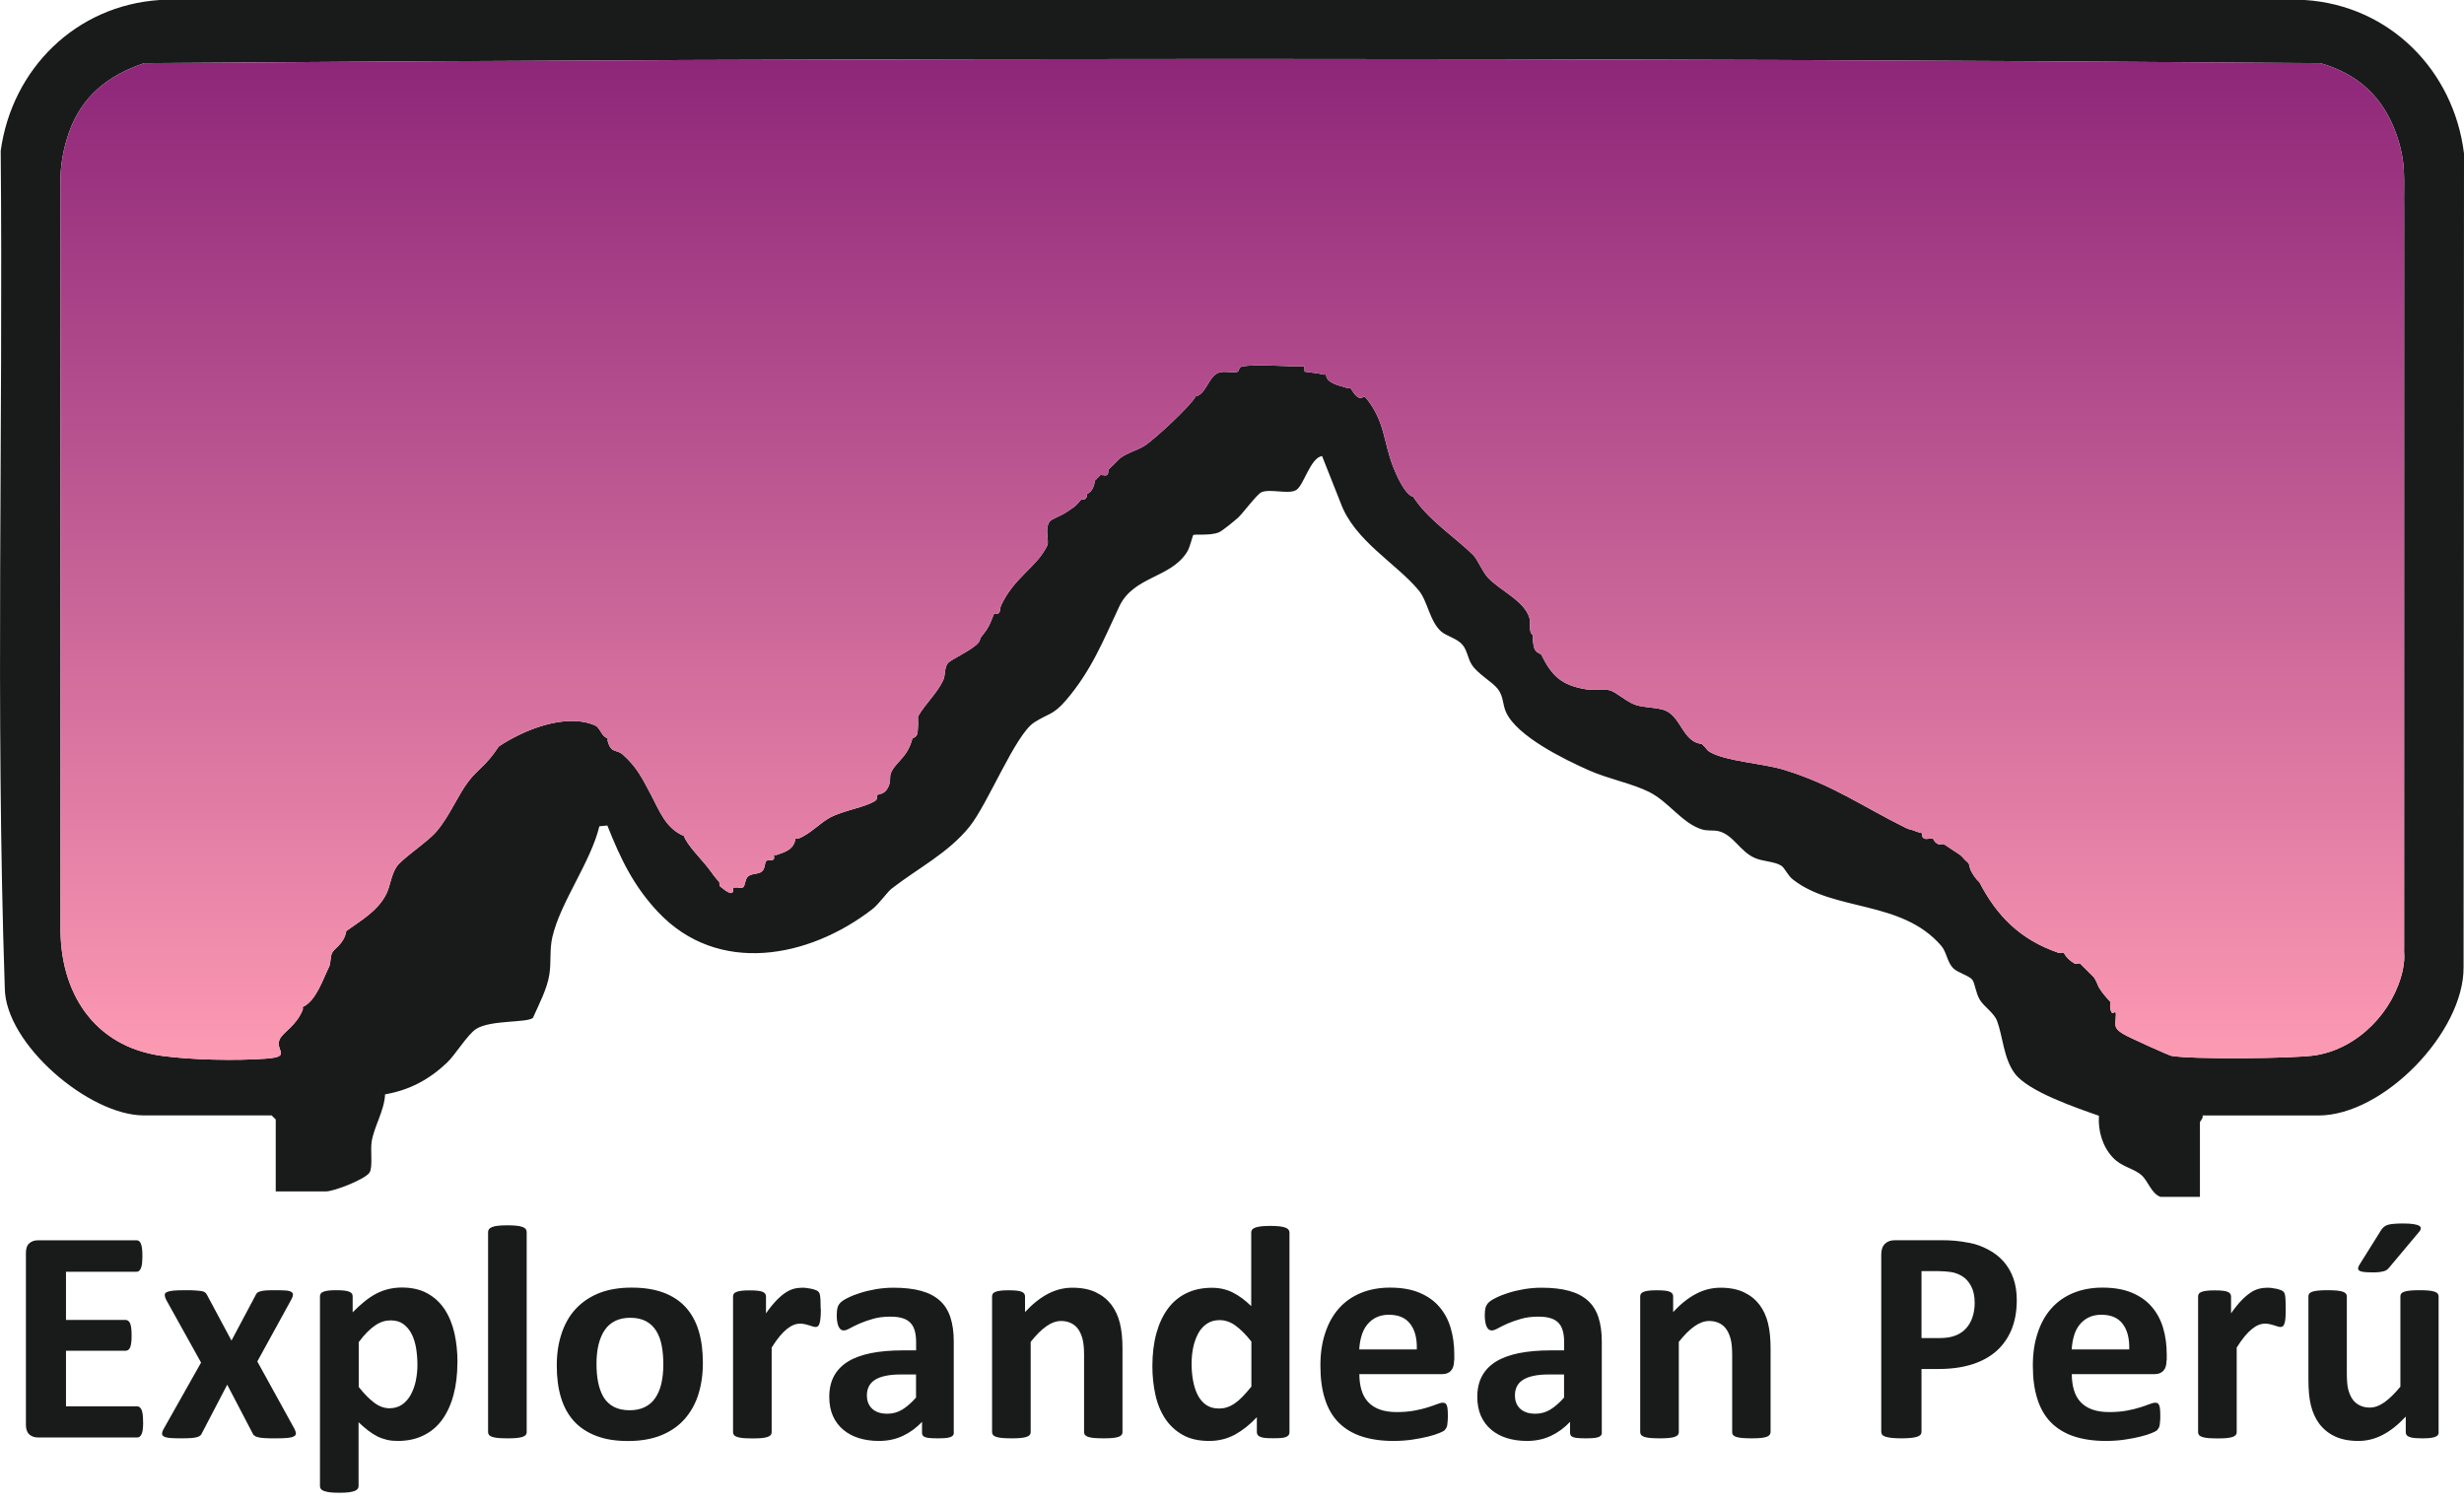
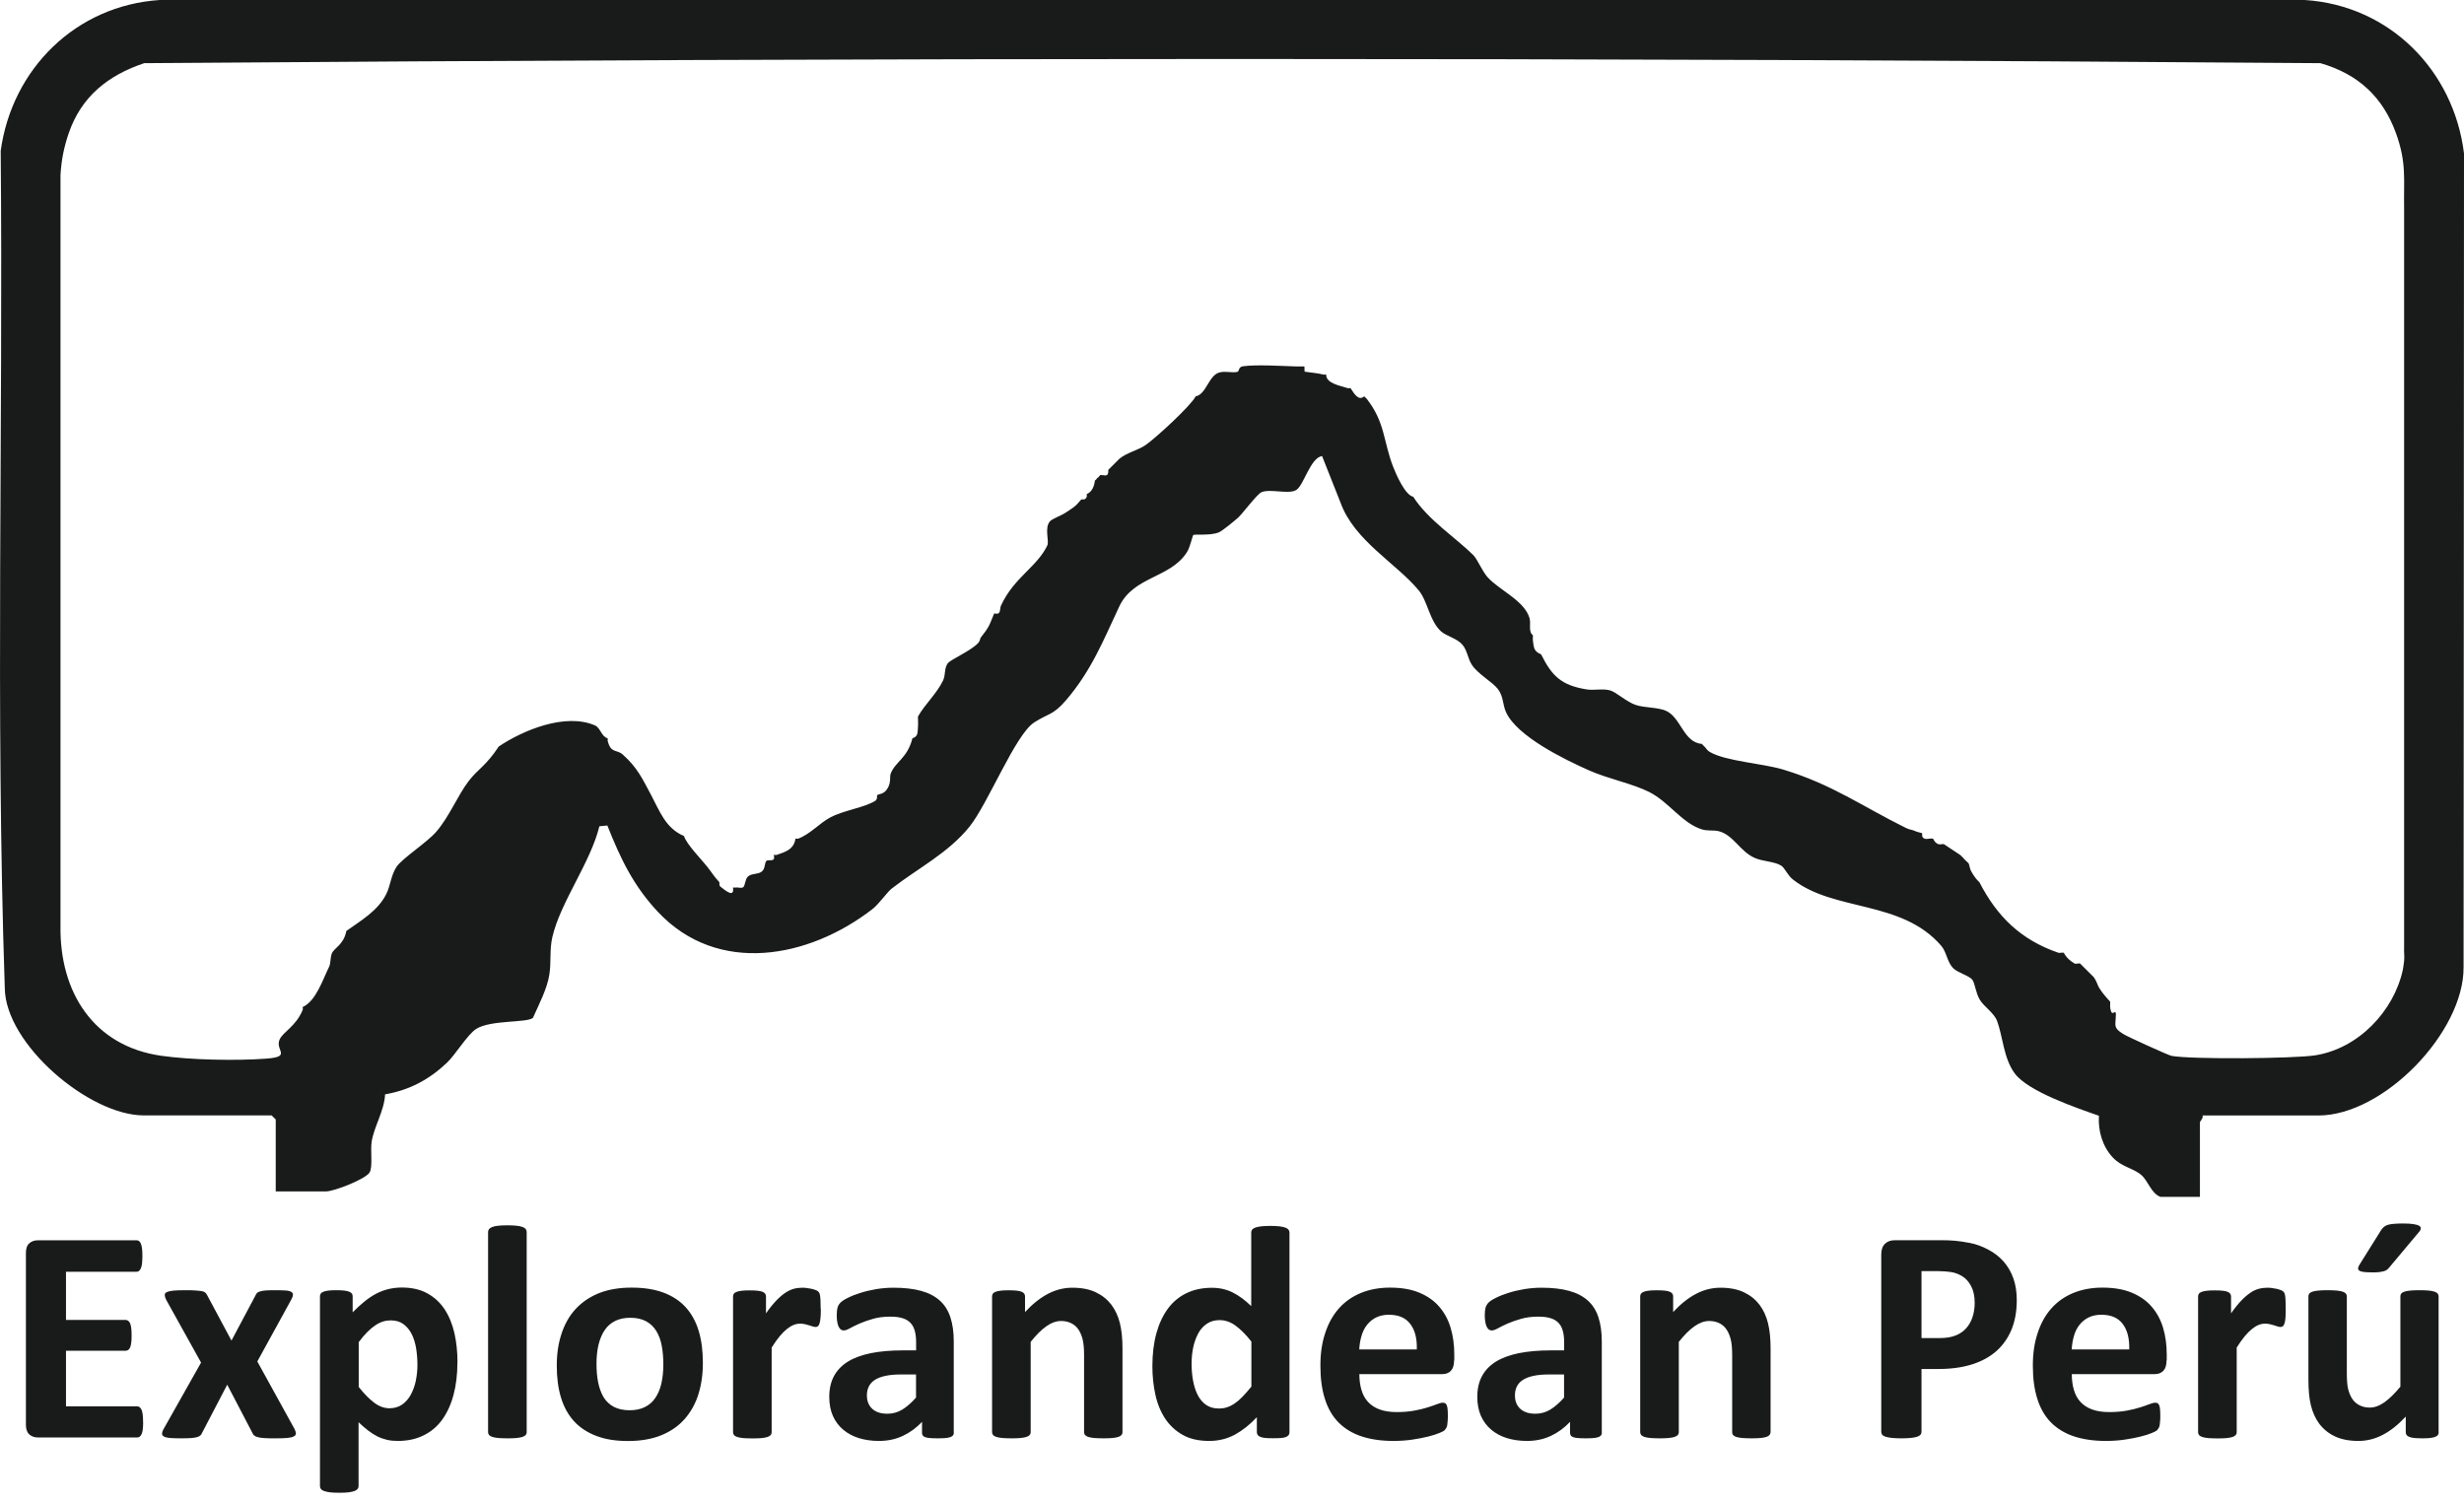
<svg xmlns="http://www.w3.org/2000/svg" width="105" height="64" viewBox="0 0 105 64" fill="none">
  <path d="M6.101 60.589C6.101 60.715 6.093 60.818 6.086 60.903C6.075 60.988 6.06 61.055 6.038 61.106C6.016 61.158 5.99 61.195 5.956 61.221C5.923 61.247 5.89 61.258 5.849 61.258H1.615C1.471 61.258 1.352 61.217 1.252 61.132C1.156 61.047 1.104 60.911 1.104 60.719V53.395C1.104 53.203 1.152 53.066 1.252 52.981C1.348 52.896 1.471 52.855 1.615 52.855H5.823C5.864 52.855 5.897 52.867 5.927 52.889C5.956 52.911 5.982 52.948 6.005 53.003C6.027 53.059 6.042 53.125 6.053 53.21C6.064 53.295 6.068 53.402 6.068 53.531C6.068 53.653 6.06 53.757 6.053 53.842C6.042 53.927 6.027 53.993 6.005 54.045C5.982 54.096 5.956 54.133 5.927 54.159C5.897 54.185 5.86 54.196 5.823 54.196H2.812V56.25H5.356C5.397 56.25 5.43 56.261 5.464 56.287C5.497 56.312 5.523 56.346 5.545 56.397C5.567 56.449 5.582 56.516 5.593 56.6C5.605 56.685 5.608 56.789 5.608 56.911C5.608 57.033 5.605 57.14 5.593 57.221C5.582 57.302 5.567 57.369 5.545 57.42C5.523 57.472 5.497 57.505 5.464 57.528C5.43 57.55 5.397 57.561 5.356 57.561H2.812V59.932H5.845C5.886 59.932 5.919 59.943 5.953 59.969C5.986 59.995 6.012 60.032 6.034 60.083C6.056 60.135 6.071 60.205 6.082 60.286C6.093 60.371 6.097 60.475 6.097 60.6L6.101 60.589ZM12.561 60.918C12.594 60.992 12.613 61.051 12.609 61.099C12.609 61.147 12.576 61.184 12.513 61.217C12.454 61.247 12.357 61.269 12.231 61.28C12.105 61.291 11.939 61.295 11.731 61.295C11.535 61.295 11.379 61.295 11.261 61.284C11.142 61.276 11.05 61.265 10.979 61.243C10.913 61.225 10.861 61.199 10.831 61.173C10.798 61.143 10.772 61.11 10.757 61.066L9.683 59.009L8.609 61.066C8.59 61.11 8.568 61.147 8.538 61.173C8.509 61.199 8.46 61.225 8.398 61.243C8.335 61.261 8.246 61.276 8.135 61.284C8.023 61.291 7.875 61.295 7.69 61.295C7.505 61.295 7.346 61.287 7.234 61.28C7.12 61.269 7.038 61.247 6.986 61.217C6.934 61.188 6.908 61.147 6.905 61.099C6.905 61.051 6.92 60.992 6.96 60.918L8.568 58.067L7.083 55.393C7.042 55.315 7.023 55.249 7.02 55.193C7.016 55.138 7.045 55.097 7.101 55.068C7.157 55.038 7.249 55.016 7.371 55.001C7.494 54.99 7.664 54.983 7.875 54.983C8.068 54.983 8.22 54.983 8.335 54.994C8.449 55.005 8.538 55.009 8.605 55.023C8.672 55.035 8.716 55.057 8.749 55.086C8.779 55.116 8.805 55.149 8.827 55.193L9.864 57.129L10.894 55.193C10.909 55.16 10.928 55.127 10.953 55.101C10.979 55.075 11.02 55.053 11.076 55.035C11.131 55.016 11.209 55.005 11.305 54.994C11.402 54.986 11.535 54.983 11.705 54.983C11.898 54.983 12.05 54.986 12.165 54.994C12.28 55.001 12.361 55.023 12.413 55.053C12.461 55.083 12.487 55.127 12.483 55.179C12.483 55.234 12.457 55.304 12.409 55.389L10.965 58.019L12.561 60.914V60.918ZM19.492 58.056C19.492 58.573 19.436 59.035 19.325 59.448C19.214 59.862 19.051 60.213 18.84 60.504C18.629 60.796 18.362 61.018 18.043 61.173C17.725 61.328 17.366 61.406 16.954 61.406C16.784 61.406 16.628 61.391 16.488 61.358C16.347 61.324 16.21 61.276 16.076 61.21C15.943 61.143 15.813 61.058 15.684 60.959C15.554 60.859 15.417 60.741 15.28 60.608V63.334C15.28 63.378 15.269 63.415 15.239 63.452C15.213 63.485 15.169 63.514 15.106 63.54C15.043 63.566 14.958 63.581 14.854 63.596C14.75 63.607 14.617 63.614 14.458 63.614C14.298 63.614 14.165 63.607 14.061 63.596C13.958 63.581 13.872 63.562 13.809 63.54C13.746 63.518 13.702 63.489 13.676 63.452C13.65 63.419 13.635 63.378 13.635 63.334V55.241C13.635 55.197 13.646 55.16 13.669 55.127C13.691 55.094 13.728 55.068 13.784 55.046C13.839 55.023 13.909 55.009 13.998 54.998C14.087 54.986 14.198 54.983 14.335 54.983C14.473 54.983 14.576 54.986 14.665 54.998C14.754 55.009 14.824 55.023 14.88 55.046C14.935 55.068 14.973 55.094 14.995 55.127C15.017 55.16 15.028 55.197 15.028 55.241V55.925C15.198 55.751 15.365 55.6 15.528 55.467C15.691 55.334 15.858 55.223 16.024 55.134C16.191 55.046 16.369 54.979 16.55 54.935C16.732 54.891 16.921 54.868 17.128 54.868C17.554 54.868 17.917 54.953 18.217 55.12C18.517 55.286 18.762 55.515 18.951 55.803C19.14 56.091 19.277 56.431 19.366 56.815C19.451 57.199 19.495 57.612 19.495 58.048L19.492 58.056ZM17.788 58.17C17.788 57.923 17.769 57.686 17.732 57.457C17.695 57.232 17.632 57.029 17.543 56.852C17.454 56.674 17.336 56.534 17.191 56.427C17.047 56.32 16.865 56.268 16.647 56.268C16.539 56.268 16.432 56.283 16.325 56.316C16.217 56.349 16.11 56.401 15.999 56.475C15.887 56.549 15.773 56.645 15.658 56.759C15.539 56.877 15.417 57.022 15.287 57.195V59.105C15.517 59.396 15.736 59.618 15.947 59.777C16.158 59.936 16.373 60.013 16.599 60.013C16.81 60.013 16.991 59.958 17.143 59.851C17.295 59.744 17.417 59.599 17.51 59.426C17.602 59.252 17.677 59.053 17.721 58.831C17.765 58.61 17.788 58.388 17.788 58.17ZM22.444 61.036C22.444 61.081 22.433 61.117 22.403 61.151C22.374 61.184 22.333 61.21 22.27 61.232C22.207 61.254 22.122 61.269 22.018 61.28C21.914 61.291 21.781 61.295 21.622 61.295C21.462 61.295 21.329 61.287 21.225 61.28C21.122 61.269 21.036 61.254 20.973 61.232C20.91 61.21 20.866 61.184 20.84 61.151C20.814 61.117 20.799 61.081 20.799 61.036V52.497C20.799 52.453 20.814 52.416 20.84 52.379C20.866 52.346 20.91 52.316 20.973 52.29C21.036 52.264 21.122 52.246 21.225 52.235C21.329 52.224 21.462 52.217 21.622 52.217C21.781 52.217 21.914 52.224 22.018 52.235C22.122 52.246 22.207 52.264 22.27 52.29C22.333 52.313 22.377 52.342 22.403 52.379C22.429 52.412 22.444 52.453 22.444 52.497V61.036ZM29.952 58.082C29.952 58.577 29.886 59.027 29.756 59.433C29.627 59.84 29.426 60.191 29.163 60.486C28.9 60.781 28.567 61.007 28.167 61.169C27.767 61.328 27.3 61.409 26.767 61.409C26.233 61.409 25.8 61.339 25.419 61.195C25.037 61.051 24.718 60.844 24.466 60.571C24.215 60.298 24.029 59.962 23.907 59.563C23.785 59.164 23.726 58.709 23.726 58.2C23.726 57.69 23.792 57.254 23.926 56.844C24.059 56.434 24.255 56.084 24.522 55.792C24.789 55.5 25.118 55.275 25.515 55.112C25.911 54.953 26.378 54.872 26.911 54.872C27.445 54.872 27.886 54.942 28.267 55.083C28.648 55.223 28.963 55.43 29.215 55.703C29.463 55.976 29.652 56.312 29.771 56.708C29.893 57.106 29.952 57.565 29.952 58.078V58.082ZM28.267 58.144C28.267 57.86 28.245 57.594 28.2 57.354C28.156 57.114 28.078 56.903 27.971 56.726C27.863 56.549 27.719 56.408 27.537 56.309C27.356 56.209 27.13 56.157 26.856 56.157C26.611 56.157 26.4 56.202 26.219 56.29C26.037 56.379 25.885 56.508 25.77 56.682C25.652 56.852 25.567 57.059 25.507 57.299C25.448 57.539 25.419 57.812 25.419 58.118C25.419 58.403 25.441 58.669 25.489 58.909C25.537 59.149 25.615 59.359 25.718 59.537C25.826 59.714 25.97 59.851 26.152 59.95C26.333 60.046 26.559 60.098 26.83 60.098C27.078 60.098 27.293 60.054 27.474 59.965C27.656 59.877 27.808 59.747 27.922 59.577C28.037 59.407 28.126 59.204 28.182 58.964C28.237 58.724 28.267 58.451 28.267 58.144ZM34.979 55.781C34.979 55.936 34.975 56.065 34.964 56.165C34.957 56.264 34.942 56.342 34.923 56.397C34.905 56.453 34.883 56.493 34.857 56.516C34.827 56.538 34.794 56.549 34.749 56.549C34.716 56.549 34.675 56.541 34.631 56.527C34.586 56.512 34.538 56.497 34.483 56.479C34.427 56.46 34.368 56.445 34.305 56.431C34.238 56.416 34.168 56.408 34.09 56.408C33.997 56.408 33.908 56.427 33.816 56.464C33.723 56.501 33.631 56.56 33.531 56.638C33.434 56.715 33.331 56.818 33.223 56.948C33.116 57.077 33.001 57.239 32.883 57.428V61.04C32.883 61.084 32.871 61.121 32.842 61.154C32.812 61.188 32.771 61.214 32.708 61.236C32.645 61.258 32.56 61.273 32.456 61.284C32.353 61.295 32.219 61.298 32.06 61.298C31.901 61.298 31.767 61.291 31.664 61.284C31.56 61.273 31.475 61.258 31.412 61.236C31.349 61.214 31.305 61.188 31.279 61.154C31.253 61.121 31.238 61.084 31.238 61.04V55.249C31.238 55.205 31.249 55.167 31.271 55.134C31.293 55.101 31.33 55.075 31.39 55.053C31.445 55.031 31.519 55.016 31.608 55.005C31.697 54.994 31.808 54.99 31.945 54.99C32.082 54.99 32.201 54.994 32.29 55.005C32.382 55.016 32.453 55.031 32.501 55.053C32.549 55.075 32.586 55.101 32.608 55.134C32.631 55.167 32.642 55.205 32.642 55.249V55.969C32.794 55.751 32.938 55.574 33.071 55.433C33.205 55.293 33.334 55.182 33.457 55.097C33.579 55.016 33.701 54.957 33.82 54.924C33.938 54.891 34.064 54.876 34.183 54.876C34.238 54.876 34.301 54.876 34.364 54.887C34.431 54.894 34.498 54.905 34.568 54.92C34.638 54.935 34.697 54.953 34.749 54.972C34.801 54.99 34.838 55.012 34.864 55.035C34.886 55.057 34.905 55.079 34.916 55.105C34.927 55.131 34.938 55.167 34.946 55.212C34.953 55.256 34.961 55.326 34.964 55.415C34.968 55.507 34.972 55.629 34.972 55.784L34.979 55.781ZM40.647 61.055C40.647 61.114 40.624 61.162 40.58 61.199C40.535 61.232 40.469 61.258 40.376 61.273C40.283 61.287 40.147 61.295 39.961 61.295C39.765 61.295 39.624 61.287 39.535 61.273C39.446 61.258 39.383 61.232 39.346 61.199C39.309 61.166 39.291 61.117 39.291 61.055V60.593C39.05 60.848 38.78 61.047 38.472 61.191C38.165 61.335 37.828 61.406 37.453 61.406C37.146 61.406 36.861 61.365 36.605 61.287C36.346 61.206 36.124 61.088 35.935 60.929C35.746 60.77 35.598 60.575 35.494 60.342C35.39 60.109 35.338 59.836 35.338 59.522C35.338 59.186 35.405 58.89 35.538 58.643C35.672 58.395 35.868 58.189 36.131 58.026C36.394 57.864 36.72 57.745 37.113 57.664C37.505 57.587 37.957 57.546 38.472 57.546H39.039V57.195C39.039 57.014 39.02 56.855 38.983 56.719C38.946 56.582 38.887 56.468 38.802 56.379C38.717 56.287 38.605 56.22 38.465 56.176C38.324 56.132 38.15 56.109 37.939 56.109C37.665 56.109 37.42 56.139 37.205 56.202C36.99 56.261 36.801 56.331 36.635 56.401C36.468 56.475 36.331 56.541 36.22 56.604C36.109 56.667 36.02 56.697 35.95 56.697C35.901 56.697 35.861 56.682 35.824 56.652C35.787 56.623 35.757 56.578 35.731 56.523C35.705 56.468 35.69 56.397 35.675 56.316C35.661 56.235 35.657 56.143 35.657 56.043C35.657 55.91 35.668 55.803 35.69 55.725C35.712 55.648 35.753 55.578 35.812 55.515C35.872 55.452 35.979 55.382 36.131 55.308C36.283 55.23 36.461 55.16 36.664 55.097C36.868 55.031 37.09 54.979 37.331 54.938C37.572 54.898 37.82 54.876 38.076 54.876C38.531 54.876 38.92 54.92 39.246 55.009C39.569 55.097 39.835 55.234 40.043 55.419C40.25 55.603 40.402 55.84 40.498 56.132C40.595 56.423 40.643 56.767 40.643 57.166V61.062L40.647 61.055ZM39.039 58.573H38.413C38.146 58.573 37.924 58.591 37.735 58.632C37.55 58.672 37.398 58.728 37.279 58.806C37.161 58.883 37.076 58.979 37.024 59.086C36.968 59.197 36.942 59.322 36.942 59.467C36.942 59.71 37.02 59.899 37.172 60.039C37.328 60.179 37.539 60.246 37.813 60.246C38.042 60.246 38.254 60.187 38.446 60.072C38.639 59.954 38.835 59.784 39.035 59.559V58.573H39.039ZM47.833 61.036C47.833 61.081 47.822 61.117 47.792 61.151C47.766 61.184 47.722 61.21 47.662 61.232C47.603 61.254 47.518 61.269 47.41 61.28C47.303 61.291 47.173 61.295 47.018 61.295C46.862 61.295 46.725 61.287 46.618 61.28C46.51 61.269 46.429 61.254 46.366 61.232C46.307 61.21 46.262 61.184 46.236 61.151C46.21 61.117 46.196 61.081 46.196 61.036V57.731C46.196 57.45 46.173 57.228 46.133 57.07C46.092 56.911 46.032 56.77 45.955 56.656C45.877 56.541 45.777 56.453 45.651 56.39C45.529 56.327 45.384 56.294 45.218 56.294C45.01 56.294 44.799 56.371 44.584 56.523C44.369 56.674 44.151 56.896 43.921 57.184V61.036C43.921 61.081 43.91 61.117 43.88 61.151C43.851 61.184 43.81 61.21 43.747 61.232C43.684 61.254 43.599 61.269 43.495 61.28C43.391 61.291 43.258 61.295 43.099 61.295C42.939 61.295 42.806 61.287 42.702 61.28C42.599 61.269 42.514 61.254 42.45 61.232C42.388 61.21 42.343 61.184 42.317 61.151C42.291 61.117 42.276 61.081 42.276 61.036V55.245C42.276 55.201 42.288 55.164 42.31 55.131C42.332 55.097 42.369 55.072 42.428 55.049C42.484 55.027 42.558 55.012 42.647 55.001C42.736 54.99 42.847 54.986 42.984 54.986C43.121 54.986 43.239 54.99 43.328 55.001C43.421 55.012 43.491 55.027 43.539 55.049C43.588 55.072 43.625 55.097 43.647 55.131C43.669 55.164 43.68 55.201 43.68 55.245V55.914C44.003 55.566 44.328 55.308 44.662 55.134C44.995 54.961 45.34 54.876 45.699 54.876C46.095 54.876 46.429 54.942 46.699 55.072C46.97 55.201 47.188 55.378 47.359 55.6C47.525 55.821 47.648 56.084 47.722 56.383C47.796 56.682 47.833 57.04 47.833 57.461V61.04V61.036ZM54.949 61.036C54.949 61.084 54.937 61.125 54.915 61.154C54.893 61.184 54.856 61.214 54.804 61.236C54.752 61.258 54.682 61.273 54.593 61.28C54.504 61.287 54.393 61.291 54.263 61.291C54.123 61.291 54.011 61.287 53.926 61.28C53.841 61.273 53.767 61.254 53.715 61.236C53.66 61.214 53.622 61.188 53.596 61.154C53.574 61.121 53.559 61.081 53.559 61.036V60.394C53.259 60.715 52.945 60.962 52.619 61.14C52.289 61.317 51.926 61.406 51.526 61.406C51.081 61.406 50.707 61.321 50.404 61.151C50.1 60.981 49.848 60.748 49.655 60.46C49.463 60.168 49.322 59.832 49.237 59.444C49.151 59.057 49.107 58.65 49.107 58.222C49.107 57.705 49.163 57.243 49.274 56.833C49.385 56.423 49.548 56.072 49.759 55.781C49.97 55.489 50.237 55.267 50.552 55.112C50.87 54.957 51.233 54.879 51.644 54.879C51.97 54.879 52.267 54.946 52.53 55.079C52.796 55.212 53.056 55.404 53.319 55.659V52.523C53.319 52.479 53.33 52.442 53.356 52.405C53.378 52.372 53.422 52.342 53.485 52.316C53.548 52.294 53.633 52.276 53.737 52.261C53.841 52.25 53.974 52.242 54.134 52.242C54.293 52.242 54.426 52.25 54.53 52.261C54.634 52.276 54.715 52.294 54.778 52.316C54.837 52.342 54.882 52.368 54.908 52.405C54.934 52.438 54.949 52.479 54.949 52.523V61.044V61.036ZM53.322 57.166C53.089 56.87 52.863 56.645 52.648 56.49C52.433 56.335 52.207 56.257 51.974 56.257C51.763 56.257 51.578 56.309 51.422 56.416C51.267 56.523 51.144 56.663 51.052 56.841C50.959 57.018 50.889 57.217 50.844 57.435C50.8 57.653 50.778 57.878 50.778 58.107C50.778 58.351 50.796 58.588 50.837 58.816C50.878 59.045 50.941 59.252 51.029 59.43C51.118 59.611 51.237 59.755 51.385 59.862C51.533 59.969 51.718 60.024 51.944 60.024C52.056 60.024 52.167 60.01 52.274 59.976C52.382 59.943 52.489 59.891 52.6 59.817C52.711 59.744 52.826 59.648 52.941 59.529C53.056 59.411 53.185 59.263 53.326 59.09V57.169L53.322 57.166ZM61.964 57.971C61.964 58.17 61.92 58.318 61.831 58.414C61.742 58.51 61.62 58.558 61.464 58.558H57.927C57.927 58.806 57.956 59.027 58.016 59.23C58.075 59.433 58.167 59.603 58.297 59.744C58.427 59.884 58.59 59.991 58.794 60.065C58.994 60.139 59.238 60.176 59.52 60.176C59.801 60.176 60.057 60.154 60.275 60.113C60.494 60.072 60.679 60.028 60.838 59.976C60.998 59.928 61.127 59.88 61.231 59.84C61.335 59.799 61.42 59.777 61.486 59.777C61.527 59.777 61.557 59.784 61.583 59.799C61.609 59.814 61.631 59.84 61.65 59.88C61.668 59.921 61.679 59.973 61.687 60.046C61.694 60.117 61.698 60.209 61.698 60.316C61.698 60.412 61.698 60.493 61.69 60.56C61.687 60.626 61.679 60.685 61.672 60.733C61.664 60.781 61.65 60.822 61.631 60.852C61.612 60.885 61.59 60.914 61.564 60.948C61.535 60.977 61.461 61.018 61.335 61.069C61.209 61.121 61.049 61.173 60.853 61.221C60.657 61.269 60.434 61.313 60.183 61.35C59.931 61.387 59.66 61.406 59.375 61.406C58.86 61.406 58.405 61.339 58.016 61.21C57.627 61.081 57.301 60.881 57.041 60.619C56.782 60.357 56.586 60.021 56.46 59.618C56.33 59.215 56.267 58.743 56.267 58.203C56.267 57.664 56.334 57.225 56.471 56.811C56.604 56.397 56.801 56.047 57.056 55.758C57.312 55.47 57.623 55.252 57.99 55.101C58.356 54.95 58.771 54.872 59.231 54.872C59.716 54.872 60.135 54.942 60.479 55.086C60.823 55.23 61.109 55.426 61.327 55.681C61.55 55.936 61.712 56.235 61.816 56.582C61.92 56.929 61.972 57.306 61.972 57.712V57.971H61.964ZM60.375 57.502C60.39 57.044 60.297 56.682 60.097 56.42C59.897 56.157 59.594 56.028 59.182 56.028C58.975 56.028 58.794 56.069 58.638 56.146C58.482 56.224 58.356 56.331 58.253 56.46C58.149 56.59 58.071 56.748 58.019 56.929C57.964 57.11 57.934 57.299 57.923 57.505H60.371L60.375 57.502ZM68.261 61.055C68.261 61.114 68.239 61.162 68.195 61.199C68.15 61.232 68.084 61.258 67.991 61.273C67.898 61.287 67.761 61.295 67.576 61.295C67.38 61.295 67.239 61.287 67.15 61.273C67.061 61.258 66.998 61.232 66.961 61.199C66.924 61.166 66.906 61.117 66.906 61.055V60.593C66.665 60.848 66.395 61.047 66.087 61.191C65.78 61.335 65.443 61.406 65.069 61.406C64.761 61.406 64.476 61.365 64.22 61.287C63.961 61.206 63.739 61.088 63.55 60.929C63.361 60.77 63.213 60.575 63.109 60.342C63.005 60.109 62.953 59.836 62.953 59.522C62.953 59.186 63.02 58.89 63.153 58.643C63.287 58.395 63.483 58.189 63.746 58.026C64.009 57.864 64.335 57.745 64.728 57.664C65.12 57.587 65.572 57.546 66.087 57.546H66.654V57.195C66.654 57.014 66.635 56.855 66.598 56.719C66.561 56.582 66.502 56.468 66.417 56.379C66.332 56.287 66.221 56.22 66.08 56.176C65.939 56.132 65.765 56.109 65.554 56.109C65.28 56.109 65.035 56.139 64.82 56.202C64.606 56.261 64.416 56.331 64.25 56.401C64.083 56.475 63.946 56.541 63.835 56.604C63.724 56.667 63.635 56.697 63.565 56.697C63.516 56.697 63.476 56.682 63.439 56.652C63.402 56.623 63.372 56.578 63.346 56.523C63.32 56.468 63.305 56.397 63.291 56.316C63.276 56.235 63.272 56.143 63.272 56.043C63.272 55.91 63.283 55.803 63.305 55.725C63.328 55.648 63.368 55.578 63.428 55.515C63.487 55.452 63.594 55.382 63.746 55.308C63.898 55.23 64.076 55.16 64.279 55.097C64.483 55.031 64.706 54.979 64.946 54.938C65.187 54.898 65.435 54.876 65.691 54.876C66.146 54.876 66.535 54.92 66.861 55.009C67.184 55.097 67.45 55.234 67.658 55.419C67.865 55.603 68.017 55.84 68.113 56.132C68.21 56.423 68.258 56.767 68.258 57.166V61.062L68.261 61.055ZM66.654 58.573H66.028C65.761 58.573 65.539 58.591 65.35 58.632C65.165 58.672 65.013 58.728 64.894 58.806C64.776 58.883 64.691 58.979 64.639 59.086C64.583 59.197 64.557 59.322 64.557 59.467C64.557 59.71 64.635 59.899 64.787 60.039C64.942 60.179 65.154 60.246 65.428 60.246C65.657 60.246 65.869 60.187 66.061 60.072C66.254 59.954 66.45 59.784 66.65 59.559V58.573H66.654ZM75.448 61.036C75.448 61.081 75.433 61.117 75.407 61.151C75.381 61.184 75.337 61.21 75.277 61.232C75.218 61.254 75.133 61.269 75.025 61.28C74.918 61.291 74.788 61.295 74.633 61.295C74.477 61.295 74.34 61.287 74.233 61.28C74.125 61.269 74.044 61.254 73.981 61.232C73.918 61.21 73.877 61.184 73.851 61.151C73.825 61.117 73.814 61.081 73.814 61.036V57.731C73.814 57.45 73.792 57.228 73.751 57.07C73.71 56.911 73.651 56.77 73.573 56.656C73.496 56.541 73.396 56.453 73.27 56.39C73.147 56.327 72.999 56.294 72.836 56.294C72.629 56.294 72.418 56.371 72.203 56.523C71.988 56.674 71.769 56.896 71.54 57.184V61.036C71.54 61.081 71.529 61.117 71.499 61.151C71.469 61.184 71.429 61.21 71.366 61.232C71.303 61.254 71.218 61.269 71.114 61.28C71.01 61.291 70.877 61.295 70.717 61.295C70.558 61.295 70.425 61.287 70.321 61.28C70.217 61.269 70.132 61.254 70.069 61.232C70.006 61.21 69.962 61.184 69.936 61.151C69.91 61.117 69.895 61.081 69.895 61.036V55.245C69.895 55.201 69.906 55.164 69.928 55.131C69.951 55.097 69.988 55.072 70.047 55.049C70.103 55.027 70.177 55.012 70.266 55.001C70.354 54.99 70.466 54.986 70.603 54.986C70.74 54.986 70.858 54.99 70.947 55.001C71.04 55.012 71.11 55.027 71.158 55.049C71.206 55.072 71.243 55.097 71.266 55.131C71.288 55.164 71.299 55.201 71.299 55.245V55.914C71.621 55.566 71.947 55.308 72.281 55.134C72.614 54.961 72.959 54.876 73.318 54.876C73.714 54.876 74.047 54.942 74.318 55.072C74.588 55.201 74.807 55.378 74.977 55.6C75.144 55.821 75.266 56.084 75.34 56.383C75.414 56.682 75.451 57.04 75.451 57.461V61.04L75.448 61.036ZM85.942 55.404C85.942 55.877 85.868 56.294 85.72 56.656C85.571 57.018 85.356 57.324 85.075 57.576C84.793 57.823 84.445 58.015 84.034 58.144C83.623 58.274 83.141 58.34 82.586 58.34H81.882V61.022C81.882 61.066 81.867 61.103 81.841 61.14C81.812 61.173 81.767 61.202 81.701 61.225C81.634 61.247 81.549 61.265 81.441 61.276C81.334 61.287 81.193 61.295 81.023 61.295C80.852 61.295 80.719 61.287 80.608 61.276C80.497 61.261 80.408 61.247 80.345 61.225C80.282 61.202 80.234 61.177 80.208 61.14C80.182 61.106 80.167 61.066 80.167 61.022V53.461C80.167 53.258 80.219 53.107 80.326 53.003C80.434 52.9 80.571 52.852 80.745 52.852H82.73C82.93 52.852 83.119 52.859 83.301 52.874C83.482 52.889 83.697 52.922 83.949 52.97C84.201 53.018 84.456 53.11 84.716 53.247C84.975 53.38 85.194 53.55 85.379 53.757C85.56 53.964 85.701 54.204 85.797 54.477C85.894 54.75 85.942 55.06 85.942 55.404ZM84.149 55.529C84.149 55.234 84.097 54.994 83.993 54.802C83.89 54.61 83.76 54.469 83.608 54.381C83.456 54.288 83.297 54.233 83.13 54.207C82.964 54.185 82.79 54.17 82.612 54.17H81.882V57.022H82.653C82.927 57.022 83.156 56.985 83.338 56.911C83.523 56.837 83.675 56.733 83.79 56.6C83.908 56.468 83.997 56.309 84.056 56.128C84.116 55.943 84.149 55.744 84.149 55.526V55.529ZM92.324 57.971C92.324 58.17 92.28 58.318 92.191 58.414C92.102 58.51 91.98 58.558 91.824 58.558H88.287C88.287 58.806 88.316 59.027 88.376 59.23C88.435 59.433 88.527 59.603 88.657 59.744C88.787 59.884 88.95 59.991 89.153 60.065C89.357 60.139 89.598 60.176 89.879 60.176C90.161 60.176 90.416 60.154 90.635 60.113C90.854 60.072 91.039 60.028 91.198 59.976C91.357 59.928 91.487 59.88 91.591 59.84C91.695 59.799 91.78 59.777 91.846 59.777C91.887 59.777 91.917 59.784 91.943 59.799C91.969 59.814 91.991 59.84 92.009 59.88C92.028 59.921 92.039 59.973 92.046 60.046C92.054 60.117 92.058 60.209 92.058 60.316C92.058 60.412 92.058 60.493 92.05 60.56C92.046 60.626 92.039 60.685 92.032 60.733C92.024 60.781 92.009 60.822 91.991 60.852C91.972 60.881 91.95 60.914 91.924 60.948C91.894 60.977 91.82 61.018 91.695 61.069C91.569 61.121 91.409 61.173 91.213 61.221C91.017 61.269 90.794 61.313 90.542 61.35C90.291 61.387 90.02 61.406 89.735 61.406C89.22 61.406 88.764 61.339 88.376 61.21C87.987 61.081 87.661 60.881 87.401 60.619C87.142 60.357 86.946 60.021 86.82 59.618C86.69 59.215 86.627 58.743 86.627 58.203C86.627 57.664 86.694 57.225 86.831 56.811C86.964 56.397 87.16 56.047 87.416 55.758C87.672 55.47 87.983 55.252 88.35 55.101C88.716 54.95 89.131 54.872 89.591 54.872C90.076 54.872 90.491 54.942 90.839 55.086C91.183 55.23 91.469 55.426 91.687 55.681C91.909 55.936 92.072 56.235 92.176 56.582C92.28 56.929 92.332 57.306 92.332 57.712V57.971H92.324ZM90.735 57.502C90.746 57.044 90.657 56.682 90.457 56.42C90.261 56.157 89.954 56.028 89.542 56.028C89.335 56.028 89.153 56.069 88.998 56.146C88.842 56.224 88.716 56.331 88.613 56.46C88.509 56.593 88.431 56.748 88.379 56.929C88.327 57.11 88.294 57.299 88.283 57.505H90.731L90.735 57.502ZM97.403 55.781C97.403 55.936 97.399 56.065 97.392 56.165C97.384 56.264 97.369 56.342 97.351 56.397C97.332 56.453 97.31 56.493 97.284 56.516C97.258 56.538 97.221 56.549 97.177 56.549C97.143 56.549 97.103 56.541 97.058 56.527C97.014 56.512 96.966 56.497 96.91 56.479C96.855 56.46 96.795 56.445 96.732 56.431C96.669 56.416 96.595 56.408 96.517 56.408C96.425 56.408 96.336 56.427 96.243 56.464C96.151 56.501 96.058 56.56 95.962 56.638C95.865 56.715 95.762 56.818 95.654 56.948C95.547 57.077 95.432 57.239 95.314 57.428V61.04C95.314 61.084 95.302 61.121 95.273 61.154C95.243 61.188 95.202 61.214 95.139 61.236C95.076 61.258 94.991 61.273 94.888 61.284C94.784 61.295 94.65 61.298 94.491 61.298C94.332 61.298 94.198 61.291 94.095 61.284C93.991 61.273 93.906 61.258 93.843 61.236C93.78 61.214 93.736 61.188 93.71 61.154C93.684 61.121 93.669 61.084 93.669 61.04V55.249C93.669 55.205 93.68 55.167 93.702 55.134C93.724 55.101 93.761 55.075 93.821 55.053C93.876 55.031 93.95 55.016 94.039 55.005C94.128 54.994 94.239 54.99 94.376 54.99C94.513 54.99 94.632 54.994 94.721 55.005C94.813 55.016 94.884 55.031 94.932 55.053C94.98 55.075 95.017 55.101 95.039 55.134C95.062 55.167 95.073 55.205 95.073 55.249V55.969C95.225 55.751 95.369 55.574 95.502 55.433C95.636 55.293 95.765 55.182 95.888 55.097C96.01 55.012 96.132 54.957 96.251 54.924C96.373 54.891 96.495 54.876 96.614 54.876C96.669 54.876 96.732 54.876 96.795 54.887C96.862 54.894 96.928 54.905 96.999 54.92C97.069 54.935 97.129 54.953 97.18 54.972C97.232 54.99 97.269 55.012 97.295 55.035C97.321 55.057 97.336 55.079 97.347 55.105C97.358 55.131 97.369 55.167 97.377 55.212C97.384 55.256 97.392 55.326 97.395 55.415C97.399 55.507 97.403 55.629 97.403 55.784V55.781ZM103.922 61.036C103.922 61.081 103.911 61.117 103.889 61.151C103.867 61.184 103.83 61.21 103.774 61.232C103.718 61.254 103.648 61.269 103.559 61.28C103.47 61.291 103.359 61.295 103.222 61.295C103.078 61.295 102.963 61.287 102.874 61.28C102.785 61.269 102.715 61.254 102.663 61.232C102.611 61.21 102.574 61.184 102.552 61.151C102.529 61.117 102.518 61.081 102.518 61.036V60.368C102.196 60.715 101.87 60.974 101.537 61.147C101.203 61.321 100.859 61.406 100.503 61.406C100.103 61.406 99.766 61.339 99.496 61.21C99.225 61.081 99.007 60.903 98.836 60.678C98.669 60.453 98.551 60.191 98.477 59.895C98.403 59.599 98.37 59.23 98.37 58.787V55.241C98.37 55.197 98.381 55.16 98.406 55.127C98.433 55.094 98.473 55.068 98.536 55.046C98.599 55.023 98.684 55.009 98.792 54.998C98.899 54.986 99.029 54.983 99.184 54.983C99.34 54.983 99.477 54.986 99.581 54.998C99.684 55.009 99.77 55.023 99.833 55.046C99.896 55.068 99.94 55.094 99.966 55.127C99.992 55.16 100.007 55.197 100.007 55.241V58.514C100.007 58.816 100.025 59.049 100.066 59.208C100.107 59.367 100.166 59.507 100.244 59.622C100.322 59.736 100.425 59.825 100.551 59.888C100.674 59.95 100.818 59.984 100.985 59.984C101.192 59.984 101.403 59.906 101.614 59.755C101.826 59.603 102.051 59.382 102.289 59.093V55.241C102.289 55.197 102.3 55.16 102.326 55.127C102.348 55.094 102.392 55.068 102.455 55.046C102.518 55.023 102.603 55.009 102.707 54.998C102.811 54.986 102.944 54.983 103.103 54.983C103.263 54.983 103.396 54.986 103.5 54.998C103.604 55.009 103.685 55.023 103.748 55.046C103.807 55.068 103.852 55.094 103.878 55.127C103.904 55.16 103.918 55.197 103.918 55.241V61.033L103.922 61.036ZM101.488 52.398C101.518 52.349 101.555 52.309 101.6 52.276C101.644 52.242 101.696 52.213 101.763 52.194C101.829 52.176 101.911 52.161 102.011 52.154C102.111 52.146 102.233 52.139 102.374 52.139C102.574 52.139 102.729 52.146 102.844 52.165C102.959 52.183 103.041 52.206 103.092 52.239C103.144 52.272 103.166 52.309 103.159 52.353C103.155 52.398 103.133 52.442 103.092 52.49L101.829 53.997C101.796 54.041 101.759 54.074 101.726 54.104C101.692 54.133 101.648 54.156 101.592 54.17C101.537 54.185 101.47 54.2 101.388 54.211C101.307 54.222 101.203 54.222 101.077 54.222C100.925 54.222 100.803 54.215 100.714 54.204C100.625 54.189 100.562 54.17 100.529 54.141C100.496 54.111 100.481 54.078 100.488 54.034C100.496 53.989 100.518 53.941 100.555 53.882L101.485 52.394L101.488 52.398ZM93.861 47.537C93.898 47.652 93.747 47.788 93.747 47.825V51.005H92.065C91.668 50.857 91.546 50.333 91.254 50.078C90.902 49.772 90.424 49.742 90.035 49.328C89.591 48.856 89.402 48.187 89.442 47.548C88.516 47.223 86.431 46.521 85.857 45.746C85.375 45.099 85.353 44.169 85.097 43.496C84.971 43.164 84.545 42.902 84.368 42.606C84.19 42.311 84.168 41.931 84.053 41.761C83.934 41.583 83.419 41.454 83.227 41.255C82.978 41 82.949 40.568 82.727 40.309C81.034 38.341 78.156 38.861 76.403 37.48C76.181 37.306 76.055 36.993 75.915 36.897C75.633 36.708 75.118 36.716 74.774 36.56C74.148 36.287 73.87 35.585 73.247 35.423C73.018 35.364 72.766 35.423 72.518 35.342C71.677 35.079 71.121 34.178 70.284 33.754C69.569 33.392 68.543 33.196 67.724 32.834C66.68 32.372 64.654 31.386 64.18 30.356C64.024 30.016 64.079 29.687 63.824 29.355C63.59 29.056 62.983 28.73 62.724 28.335C62.542 28.058 62.531 27.722 62.316 27.471C62.087 27.205 61.635 27.105 61.42 26.917C60.92 26.478 60.842 25.624 60.457 25.159C59.494 23.999 57.712 23.043 57.127 21.425L56.338 19.434C55.838 19.508 55.56 20.686 55.237 20.882C54.915 21.078 54.13 20.819 53.76 20.974C53.571 21.052 52.948 21.89 52.763 22.057C52.6 22.201 52.104 22.614 51.944 22.684C51.581 22.84 50.907 22.751 50.848 22.803C50.818 22.829 50.715 23.316 50.585 23.523C49.881 24.646 48.307 24.546 47.696 25.846C47.018 27.286 46.518 28.564 45.432 29.835C44.869 30.492 44.673 30.396 44.069 30.788C43.269 31.305 42.113 34.226 41.321 35.22C40.421 36.346 39.12 36.996 38.002 37.864C37.805 38.016 37.45 38.533 37.176 38.743C34.468 40.837 30.593 41.576 28.041 38.865C26.993 37.753 26.437 36.579 25.881 35.179L25.541 35.212C25.17 36.749 23.889 38.433 23.54 39.925C23.411 40.479 23.496 40.974 23.411 41.528C23.314 42.145 22.963 42.806 22.711 43.375C22.455 43.6 20.91 43.452 20.288 43.851C19.925 44.084 19.399 44.952 19.055 45.28C18.295 46.004 17.451 46.455 16.41 46.636C16.38 47.33 15.936 48.014 15.836 48.663C15.78 49.029 15.891 49.731 15.75 49.964C15.576 50.252 14.235 50.772 13.895 50.772H11.75V47.707L11.576 47.533H6.123C3.804 47.533 0.219 44.494 0.204 42.1C-0.196 30.245 0.137 18.312 0.03 6.426C0.511 2.933 3.234 0.233 6.808 0H98.218C101.826 0.233 104.563 2.995 105 6.537L104.982 41.221C105 43.98 101.581 47.537 98.792 47.537H93.861ZM2.578 39.441C2.53 42.296 4.004 44.586 6.871 44.992C8.131 45.17 10.046 45.21 11.342 45.114C12.454 45.033 11.713 44.76 11.913 44.305C12.061 43.966 12.613 43.744 12.902 43.028C12.917 42.994 12.891 42.946 12.902 42.913C13.472 42.651 13.754 41.742 14.024 41.199C14.098 41.051 14.069 40.804 14.143 40.627C14.235 40.401 14.654 40.254 14.758 39.674C15.354 39.242 16.106 38.828 16.469 38.082C16.639 37.731 16.658 37.314 16.895 36.944C17.117 36.597 18.195 35.903 18.584 35.452C19.147 34.806 19.506 33.89 19.973 33.284C20.381 32.753 20.699 32.653 21.255 31.811C22.285 31.12 24.081 30.37 25.348 30.91C25.596 31.017 25.615 31.382 25.896 31.464C25.907 31.501 25.885 31.545 25.896 31.578C26.041 32.125 26.27 31.918 26.537 32.154C27.163 32.712 27.374 33.185 27.752 33.89C28.108 34.559 28.363 35.297 29.145 35.626C29.275 36.006 29.875 36.597 30.167 36.974C30.393 37.262 30.404 37.321 30.652 37.591C30.667 37.606 30.638 37.735 30.693 37.779C30.934 37.971 31.301 38.27 31.234 37.824C31.271 37.816 31.316 37.831 31.349 37.824C31.434 37.801 31.59 37.872 31.675 37.805C31.749 37.75 31.753 37.465 31.867 37.358C32.031 37.207 32.301 37.273 32.464 37.14C32.616 37.018 32.575 36.771 32.657 36.69C32.745 36.605 33.068 36.775 32.971 36.435C33.008 36.424 33.053 36.446 33.086 36.435C33.46 36.309 33.831 36.202 33.897 35.74C33.931 35.726 33.979 35.752 34.012 35.74C34.531 35.545 34.935 35.068 35.386 34.832C35.983 34.522 36.831 34.418 37.298 34.127C37.405 34.06 37.365 33.901 37.376 33.89C37.461 33.816 37.661 33.872 37.828 33.587C37.98 33.325 37.902 33.103 37.957 32.963C38.154 32.457 38.669 32.313 38.883 31.46C39.132 31.386 39.098 31.205 39.117 30.998C39.132 30.847 39.117 30.688 39.117 30.537C39.424 29.994 39.913 29.569 40.187 29C40.298 28.771 40.232 28.483 40.383 28.273C40.51 28.099 41.336 27.759 41.669 27.416C41.776 27.305 41.765 27.209 41.784 27.183C42.162 26.707 42.15 26.662 42.365 26.142C42.684 26.212 42.58 25.972 42.658 25.802C43.217 24.598 44.188 24.166 44.629 23.246C44.721 23.05 44.495 22.504 44.743 22.215C44.836 22.108 45.199 21.983 45.38 21.865C45.51 21.78 45.584 21.739 45.729 21.632C45.921 21.492 45.944 21.421 46.077 21.285C46.095 21.263 46.244 21.344 46.31 21.17C46.321 21.141 46.307 21.096 46.31 21.056C46.544 20.956 46.629 20.712 46.658 20.476C46.718 20.446 46.747 20.372 46.773 20.361C46.818 20.339 46.847 20.276 46.888 20.247C46.914 20.229 46.981 20.265 47.003 20.247C47.299 20.328 47.203 20.047 47.236 20.014C47.277 19.97 47.418 19.833 47.47 19.782C47.503 19.748 47.688 19.564 47.703 19.549C48.022 19.287 48.477 19.194 48.807 18.973C49.237 18.681 50.744 17.296 50.952 16.89C51.404 16.808 51.504 16 51.959 15.874C52.218 15.8 52.493 15.9 52.726 15.848C52.819 15.83 52.756 15.638 52.971 15.608C53.556 15.53 54.608 15.597 55.241 15.616C55.289 15.616 55.337 15.616 55.356 15.616C55.393 15.616 55.434 15.616 55.471 15.616C55.508 15.616 55.549 15.612 55.586 15.616L55.593 15.837C55.852 15.881 56.145 15.896 56.397 15.963C56.434 15.974 56.478 15.952 56.512 15.963C56.508 16.347 57.119 16.435 57.438 16.543C57.471 16.554 57.519 16.531 57.553 16.543C57.69 16.746 57.882 17.108 58.134 16.89C58.171 16.93 58.219 16.967 58.249 17.004C59.027 18.009 58.942 18.788 59.364 19.885C59.49 20.206 59.868 21.093 60.223 21.17C60.846 22.149 62.038 22.917 62.779 23.652C62.961 23.833 63.157 24.335 63.394 24.601C63.887 25.148 64.972 25.599 65.18 26.348C65.246 26.581 65.117 26.917 65.324 27.072C65.324 27.146 65.313 27.231 65.324 27.305C65.365 27.589 65.35 27.752 65.672 27.885C66.128 28.797 66.521 29.2 67.599 29.377C67.928 29.432 68.276 29.333 68.602 29.418C68.862 29.484 69.328 29.924 69.714 30.045C70.099 30.167 70.625 30.138 70.98 30.285C71.632 30.559 71.732 31.637 72.518 31.7C72.558 31.737 72.592 31.781 72.632 31.814C72.695 31.863 72.718 31.959 72.866 32.047C73.544 32.442 75.118 32.531 75.996 32.797C78.085 33.432 79.337 34.352 81.215 35.282C81.374 35.36 81.493 35.364 81.563 35.397C81.712 35.467 81.834 35.478 81.912 35.511C81.923 35.515 81.856 35.693 82.026 35.744C82.119 35.77 82.304 35.711 82.375 35.744C82.389 35.752 82.438 35.914 82.608 35.977C82.667 35.999 82.782 35.955 82.841 35.977L83.538 36.439C83.575 36.479 83.619 36.512 83.653 36.553C83.73 36.653 83.867 36.76 83.886 36.786C83.923 36.841 83.934 37.018 84.001 37.133C84.097 37.299 84.201 37.465 84.349 37.595C85.108 39.065 86.116 40.051 87.712 40.601C87.768 40.619 87.872 40.586 87.946 40.601C88.053 40.808 88.213 40.948 88.409 41.063C88.453 41.089 88.598 41.037 88.642 41.063L89.224 41.642C89.353 41.82 89.379 41.979 89.457 42.104C89.587 42.315 89.754 42.503 89.92 42.684C89.931 42.758 89.913 42.839 89.92 42.917C89.976 43.352 90.098 43.072 90.153 43.149C90.194 43.209 90.12 43.589 90.153 43.729C90.194 43.895 90.368 43.991 90.502 44.076C90.661 44.18 92.413 44.974 92.535 44.996C93.376 45.151 97.751 45.114 98.651 44.974C100.496 44.69 102.007 43.094 102.392 41.336C102.4 41.295 102.422 41.173 102.448 40.952C102.47 40.771 102.437 40.564 102.448 40.372V8.912C102.426 7.601 102.559 6.943 102.1 5.673C101.548 4.155 100.514 3.162 98.881 2.692C67.995 2.452 37.031 2.456 6.145 2.692C4.597 3.21 3.463 4.122 2.93 5.673C2.726 6.268 2.615 6.814 2.578 7.461V39.441Z" fill="#191B1B" />
-   <path d="M2.578 39.441C2.53 42.296 4.004 44.586 6.871 44.992C8.131 45.17 10.046 45.21 11.342 45.114C12.454 45.033 11.713 44.76 11.913 44.305C12.061 43.966 12.613 43.744 12.902 43.028C12.917 42.994 12.891 42.946 12.902 42.913C13.472 42.651 13.754 41.742 14.024 41.199C14.098 41.051 14.069 40.804 14.143 40.627C14.235 40.401 14.654 40.254 14.758 39.674C15.354 39.242 16.106 38.828 16.469 38.082C16.639 37.731 16.658 37.314 16.895 36.944C17.117 36.597 18.195 35.903 18.584 35.452C19.147 34.806 19.506 33.89 19.973 33.284C20.381 32.753 20.699 32.653 21.255 31.811C22.285 31.12 24.081 30.37 25.348 30.91C25.596 31.017 25.615 31.382 25.896 31.464C25.907 31.501 25.885 31.545 25.896 31.578C26.041 32.125 26.27 31.918 26.537 32.154C27.163 32.712 27.374 33.185 27.752 33.89C28.108 34.559 28.363 35.297 29.145 35.626C29.274 36.006 29.875 36.597 30.167 36.974C30.393 37.262 30.404 37.321 30.652 37.591C30.667 37.606 30.638 37.735 30.693 37.779C30.934 37.971 31.301 38.27 31.234 37.824C31.271 37.816 31.316 37.831 31.349 37.824C31.434 37.801 31.59 37.872 31.675 37.805C31.749 37.75 31.753 37.465 31.867 37.358C32.031 37.207 32.301 37.273 32.464 37.14C32.616 37.018 32.575 36.771 32.657 36.69C32.745 36.605 33.068 36.775 32.971 36.435C33.008 36.424 33.053 36.446 33.086 36.435C33.46 36.309 33.831 36.202 33.897 35.74C33.931 35.726 33.979 35.752 34.012 35.74C34.531 35.545 34.935 35.068 35.386 34.832C35.983 34.522 36.831 34.418 37.298 34.127C37.405 34.06 37.365 33.901 37.376 33.89C37.461 33.816 37.661 33.872 37.828 33.587C37.98 33.325 37.902 33.103 37.957 32.963C38.154 32.457 38.668 32.313 38.883 31.46C39.132 31.386 39.098 31.205 39.117 30.998C39.132 30.847 39.117 30.688 39.117 30.537C39.424 29.994 39.913 29.569 40.187 29C40.298 28.771 40.232 28.483 40.383 28.273C40.509 28.099 41.336 27.759 41.669 27.416C41.776 27.305 41.765 27.209 41.784 27.183C42.161 26.707 42.15 26.662 42.365 26.142C42.684 26.212 42.58 25.972 42.658 25.802C43.217 24.598 44.188 24.166 44.629 23.246C44.721 23.05 44.495 22.504 44.743 22.215C44.836 22.108 45.199 21.983 45.38 21.865C45.51 21.78 45.584 21.739 45.729 21.632C45.921 21.492 45.944 21.421 46.077 21.285C46.095 21.263 46.244 21.344 46.31 21.17C46.321 21.141 46.307 21.096 46.31 21.056C46.544 20.956 46.629 20.712 46.658 20.476C46.718 20.446 46.747 20.372 46.773 20.361C46.818 20.339 46.847 20.276 46.888 20.247C46.914 20.229 46.981 20.265 47.003 20.247C47.299 20.328 47.203 20.047 47.236 20.014C47.277 19.97 47.418 19.833 47.47 19.782C47.503 19.748 47.688 19.564 47.703 19.549C48.022 19.287 48.477 19.194 48.807 18.973C49.237 18.681 50.744 17.296 50.952 16.89C51.404 16.808 51.504 16 51.959 15.874C52.218 15.8 52.493 15.9 52.726 15.848C52.819 15.83 52.756 15.638 52.971 15.608C53.556 15.53 54.608 15.597 55.241 15.616C55.289 15.616 55.337 15.616 55.356 15.616C55.393 15.616 55.434 15.616 55.471 15.616C55.508 15.616 55.549 15.612 55.586 15.616L55.593 15.837C55.852 15.881 56.145 15.896 56.397 15.963C56.434 15.974 56.478 15.952 56.512 15.963C56.508 16.347 57.119 16.435 57.438 16.543C57.471 16.554 57.519 16.531 57.553 16.543C57.69 16.746 57.882 17.108 58.134 16.89C58.171 16.93 58.219 16.967 58.249 17.004C59.027 18.009 58.942 18.788 59.364 19.885C59.49 20.206 59.868 21.093 60.223 21.17C60.846 22.149 62.038 22.917 62.779 23.652C62.961 23.833 63.157 24.335 63.394 24.601C63.887 25.148 64.972 25.599 65.18 26.348C65.246 26.581 65.117 26.917 65.324 27.072C65.324 27.146 65.313 27.231 65.324 27.305C65.365 27.589 65.35 27.752 65.672 27.885C66.128 28.797 66.52 29.2 67.599 29.377C67.928 29.432 68.276 29.333 68.602 29.418C68.862 29.484 69.328 29.924 69.714 30.045C70.099 30.167 70.625 30.138 70.98 30.285C71.632 30.559 71.732 31.637 72.518 31.7C72.558 31.737 72.592 31.781 72.632 31.814C72.695 31.863 72.718 31.959 72.866 32.047C73.544 32.442 75.118 32.531 75.996 32.797C78.085 33.432 79.337 34.352 81.215 35.282C81.374 35.36 81.493 35.364 81.563 35.397C81.712 35.467 81.834 35.478 81.912 35.511C81.923 35.515 81.856 35.693 82.026 35.744C82.119 35.77 82.304 35.711 82.375 35.744C82.389 35.752 82.438 35.914 82.608 35.977C82.667 35.999 82.782 35.955 82.841 35.977L83.538 36.439C83.575 36.479 83.619 36.512 83.653 36.553C83.73 36.653 83.867 36.76 83.886 36.786C83.923 36.841 83.934 37.018 84.001 37.133C84.097 37.299 84.201 37.465 84.349 37.595C85.108 39.065 86.116 40.051 87.712 40.601C87.768 40.619 87.872 40.586 87.946 40.601C88.053 40.808 88.213 40.948 88.409 41.063C88.453 41.089 88.598 41.037 88.642 41.063L89.224 41.642C89.353 41.82 89.379 41.979 89.457 42.104C89.587 42.315 89.753 42.503 89.92 42.684C89.931 42.758 89.913 42.839 89.92 42.917C89.976 43.352 90.098 43.072 90.153 43.149C90.194 43.209 90.12 43.589 90.153 43.729C90.194 43.895 90.368 43.992 90.502 44.076C90.661 44.18 92.413 44.974 92.535 44.996C93.376 45.151 97.751 45.114 98.651 44.974C100.496 44.69 102.007 43.094 102.392 41.336C102.4 41.295 102.422 41.173 102.448 40.952C102.47 40.771 102.437 40.564 102.448 40.372V8.912C102.426 7.601 102.559 6.943 102.1 5.673C101.548 4.155 100.514 3.162 98.881 2.692C67.995 2.452 37.031 2.456 6.145 2.692C4.597 3.21 3.463 4.122 2.93 5.673C2.726 6.268 2.615 6.814 2.578 7.461V39.441Z" fill="url(#paint0_linear_280_48)" />
  <defs>
    <linearGradient id="paint0_linear_280_48" x1="52.515" y1="45.166" x2="52.515" y2="2.515" gradientUnits="userSpaceOnUse">
      <stop stop-color="#FD9AB3" />
      <stop offset="1" stop-color="#8E2679" />
    </linearGradient>
  </defs>
</svg>